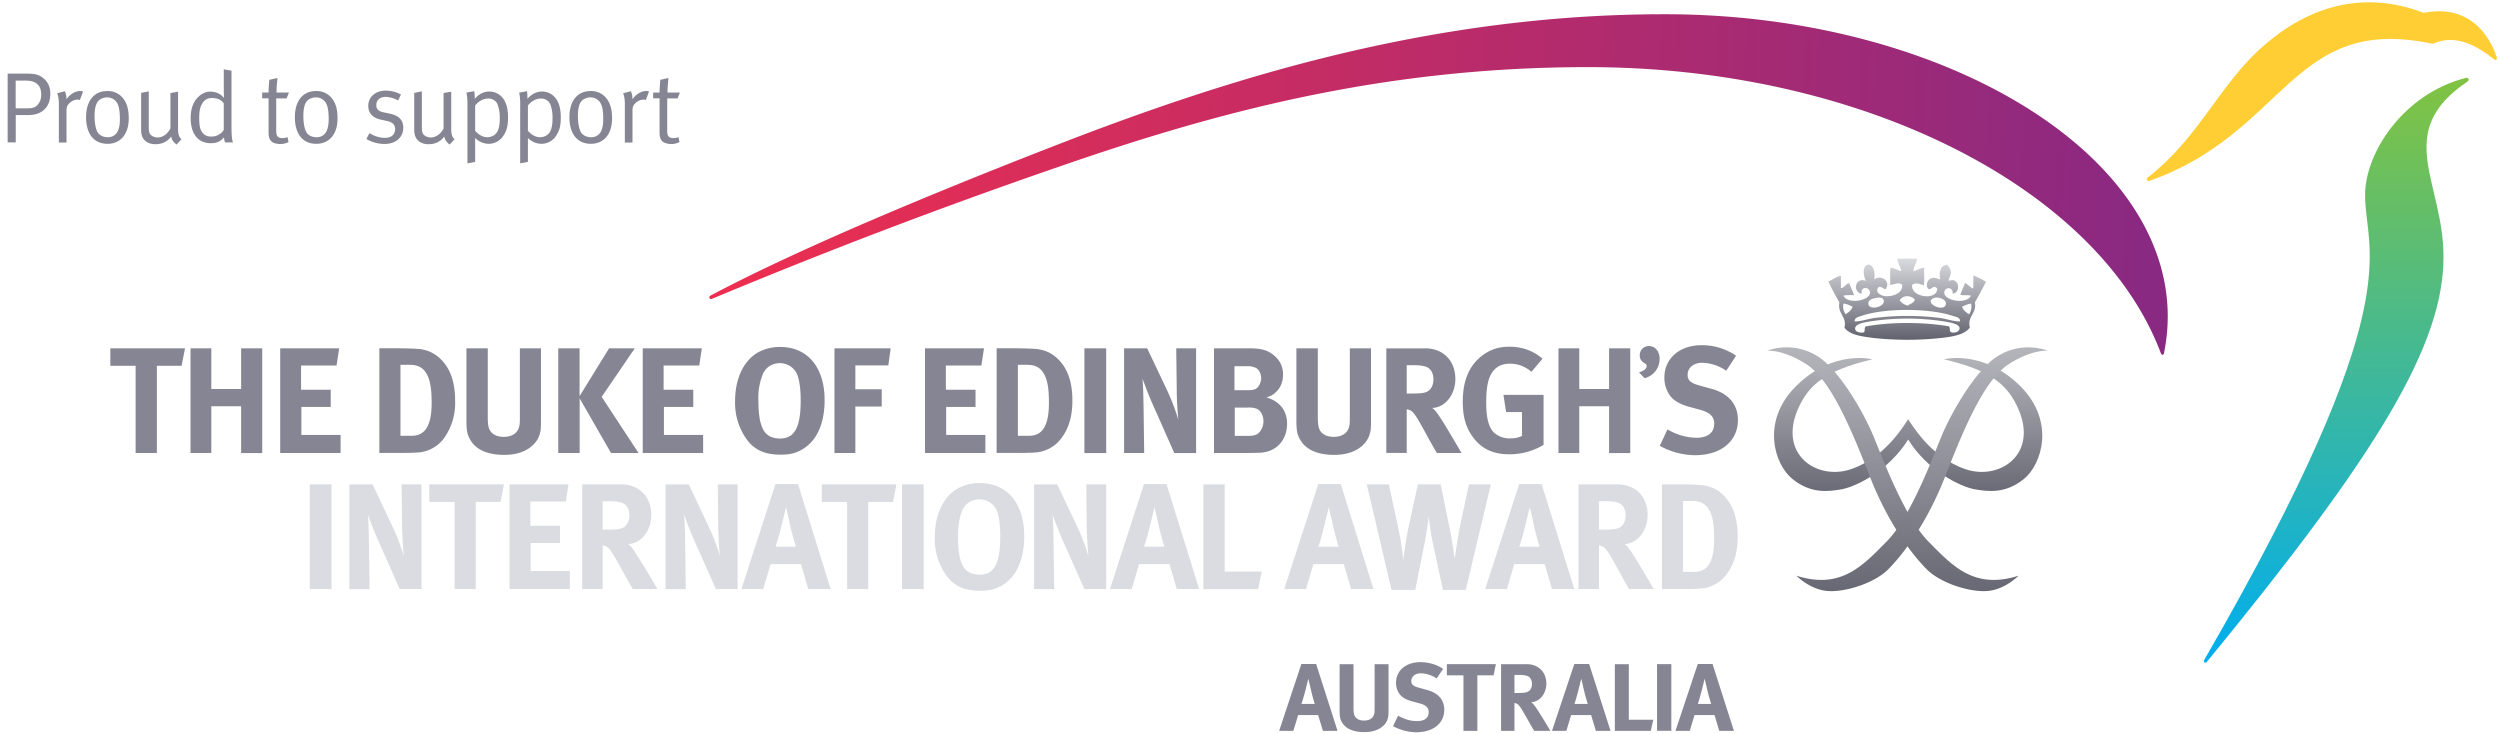
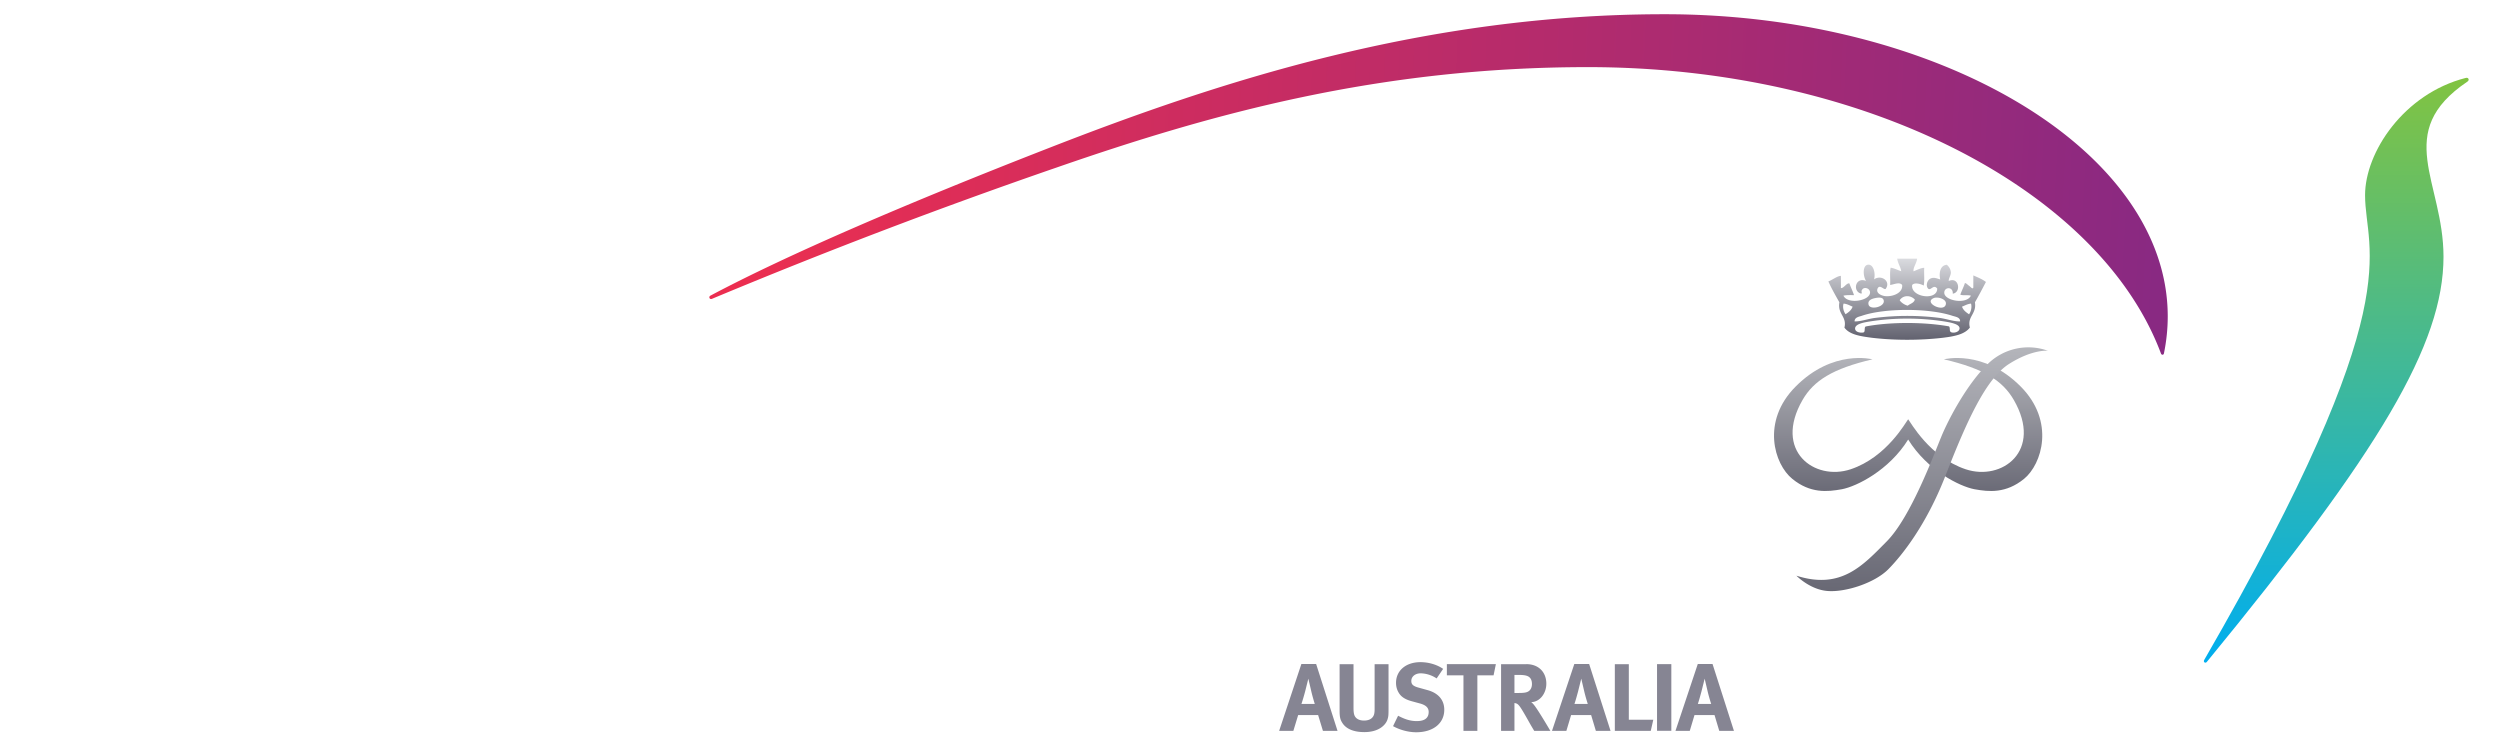
<svg xmlns="http://www.w3.org/2000/svg" fill="none" viewBox="0 0 327 96">
-   <path fill="#FFCE34" d="M326.57 7.5c-.56-1.79-2.88-7.14-9.56-5.82-8.34-3.2-15.72-.52-21.54 4.85-5.27 4.86-8.13 11.76-14.53 16.67-.12.09-.19.24-.1.38.05.1.2.12.3.08 18-6.35 18.56-21.88 37.05-17.93 1.28-.52 3.8-1.4 7.99 2 .1.1.2.15.33.08.08-.04.12-.14.06-.3Z" />
  <path fill="url(#a)" d="M322.73 10.68c-9.8 6.61-3.12 13.08-3.12 22.9 0 11.44-8.38 25.49-30.96 53-.09.11-.22.12-.3.06-.08-.05-.12-.17-.05-.3 27.27-47.2 21.05-53.25 21.05-60.8 0-5.66 5.1-13.28 13.14-15.34.16-.04.3-.04.38.1.08.14 0 .29-.14.38" />
  <path fill="url(#b)" d="M207.7 8.78c36.08 0 66.91 15.98 74.95 37.45.04.12.13.17.22.17.1 0 .16-.1.18-.21.32-1.58.49-3.18.49-4.8 0-21.83-30.1-39.53-65.78-39.53-31.36 0-58.24 8.77-80.7 17.55-18.31 7.14-34.01 13.88-44.1 19.24-.08.04-.23.14-.16.32.04.12.18.18.32.12a760.72 760.72 0 0 1 45.06-17.17C158.4 14.9 180.36 8.78 207.7 8.78" />
  <path fill="url(#c)" d="M264.31 50.56c-4.9-4.93-10.05-3.56-10.05-3.56 5.22 1.21 7.69 2.79 9.15 5.32 3.84 6.67-1.57 10.64-6.3 9.06-4.73-1.58-7.23-6.2-7.52-6.54-.29.33-2.78 4.96-7.52 6.54-4.72 1.58-10.14-2.39-6.3-9.06 1.46-2.53 3.93-4.1 9.15-5.32 0 0-5.16-1.37-10.05 3.56-4.54 4.56-2.8 10.17-.43 12.08 2.35 1.91 4.55 1.7 6.49 1.35 1.92-.37 6.15-2.46 8.66-6.5 2.5 4.04 6.73 6.13 8.66 6.5 1.93.35 4.13.56 6.49-1.35 2.35-1.91 4.1-7.52-.43-12.08" />
  <path fill="url(#d)" fill-rule="evenodd" d="M267.87 45.88a7.56 7.56 0 0 0-7.86 1.72c-2.64 2.55-5.06 7.03-6.08 9.5-1.02 2.46-4 10.53-7.13 13.7-3.13 3.16-5.98 6.37-11.83 4.5 0 0 1.76 1.82 4.06 2 2.3.2 6.15-1.02 7.96-2.84 1.81-1.83 4.96-5.8 7.44-12.14 2.73-7 5.28-12.77 8.36-14.72 3.09-1.95 5.08-1.72 5.08-1.72Z" clip-rule="evenodd" />
-   <path fill="url(#e)" fill-rule="evenodd" d="M231.13 45.88A7.56 7.56 0 0 1 239 47.6c2.63 2.55 5.05 7.03 6.07 9.5 1.02 2.46 4 10.53 7.14 13.7 3.12 3.16 5.97 6.37 11.82 4.5 0 0-1.76 1.82-4.06 2-2.3.2-6.15-1.02-7.96-2.84-1.81-1.83-4.96-5.8-7.44-12.14-2.73-7-5.28-12.77-8.36-14.72-3.09-1.95-5.08-1.72-5.08-1.72Z" clip-rule="evenodd" />
  <path fill="url(#f)" fill-rule="evenodd" d="M248.13 33.83h2.63c-.06.6-.54 1.14-.47 1.66.42-.17 1.02-.47 1.4-.46-.05.75.07 1.68-.07 2.32-.34-.2-1.2-.46-1.51-.07-.22 1.6 3.27 2.1 3.28.47-.48-.64-.85.33-1.19 0-.35-.37-.13-1.14.34-1.33.4-.18.78-.01 1.24.13-.19-.9.02-1.85.86-1.92.27.22.5.55.53 1 0 .43-.32.82-.27 1.12 1.36-.6 1.65 1.52.52 1.66.07-.95-1.1-.9-1.11-.14-.03 1.07 2.93 1.6 3.48.4-.38-.12-1.03.02-1.38-.13.18-.52.43-.98.6-1.52.2.02.37.25.6.4.14.1.4.45.5.2v-1.6c.58.26 1.19.5 1.65.86-.47.89-.94 1.8-1.44 2.66.25 1.54-1.04 1.84-.66 3.3-.68.92-2.1 1.16-3.54 1.34-3 .35-6.34.35-9.27 0-1.44-.19-2.92-.39-3.6-1.33.36-1.46-.93-1.75-.66-3.31-.5-.89-1.01-1.77-1.44-2.73.54-.2 1.13-.7 1.64-.73v1.59c.34.09.75-.7 1.11-.6.19.53.43.99.6 1.53-.5 0-.98-.02-1.38.07.56 1.21 3.58.65 3.48-.47-.06-.54-.84-.73-1.05-.27-.17.16.1.5-.14.46-1.1-.28-.76-2.2.67-1.65-.4-.6-.49-2.05.26-2.12.67-.08 1.01 1.03.79 1.92.93-.67 2.25.25 1.51 1.25-.25.14-.76-.64-1.05-.06-.26.62.5.94.98 1 1.02.11 2.36-.43 2.23-1.46-.35-.44-1.09-.05-1.57 0 .05-.73-.08-1.64.07-2.26.52.09.92.32 1.38.46-.1-.61-.44-1.01-.53-1.66m.33 5.44c.1.24.6.63 1.06.73.3-.27.8-.33.92-.8-.55-.59-1.5-.61-1.97.07Zm-4.07.6c.2.77 2.24.27 1.97-.6-.12-.39-.64-.36-1.12-.26-.58.12-.98.36-.85.86Zm10.11-.07c.12-.67-1.06-1-1.57-.8-1.46.6 1.37 1.98 1.57.8ZM241.4 41.1c.38-.25.76-.51.92-.99-.37-.14-.69-.36-1.18-.4-.17.5.04 1.1.27 1.4Zm15.23-.99c.17.48.54.74.92 1 .24-.32.4-.9.26-1.4-.49.05-.8.26-1.18.4Zm-1.24 1.2c-3.06-1.03-8.91-1.03-11.88 0-.37.12-.94.2-.93.73.85.02 1.73-.34 2.7-.46a34 34 0 0 1 8.4 0c.96.13 1.85.48 2.7.46.03-.53-.56-.6-.99-.73Zm.92 1.65c.02-.56-1.08-.77-2.1-.93a31.89 31.89 0 0 0-9.52 0c-.81.13-2.12.32-2.04 1 .05.4.65.53 1.05.46.37-.04.04-.76.4-.8 3.2-.6 7.62-.58 10.83 0 .23.23-.07.72.4.8.37.08.96-.11.98-.53Z" clip-rule="evenodd" />
  <path fill="#868593" d="m172.15 86.85 2.8 8.75h-1.91l-.63-2.07h-2.61l-.63 2.07h-1.86l2.91-8.75h1.94Zm-.18 5.22s-.29-.92-.48-1.76l-.36-1.54-.42 1.68c-.17.63-.29 1.04-.48 1.62h1.74ZM177.04 86.87v5.74c0 .53.06.85.16 1.04.2.39.63.6 1.22.6.78 0 1.27-.37 1.35-1.01.03-.2.03-.31.03-.78v-5.58h1.82v5.87c0 .83-.02.99-.14 1.37-.23.69-1.1 1.64-3.03 1.64-1.35 0-2.35-.4-2.85-1.17-.3-.45-.38-.8-.38-1.64v-6.07h1.83ZM187.91 88.74a3.9 3.9 0 0 0-2.07-.67c-.73 0-1.24.42-1.24 1 0 .46.24.68.98.88l1.08.3c1.46.38 2.25 1.3 2.25 2.59 0 1.77-1.45 2.94-3.67 2.94-1.01 0-2.14-.3-3.03-.8l.66-1.36c.83.43 1.55.7 2.44.7 1.03 0 1.56-.4 1.56-1.19 0-.56-.37-.91-1.16-1.12l-.99-.27c-.88-.23-1.43-.57-1.75-1.1-.25-.4-.37-.84-.37-1.33 0-1.6 1.3-2.7 3.19-2.7 1.09 0 2.18.33 2.97.88l-.85 1.25ZM195.66 86.87l-.3 1.46h-2.12v7.27h-1.82v-7.27h-2.17v-1.46h6.4ZM199.65 86.87c1.58 0 2.61 1.03 2.61 2.56 0 1.3-.88 2.39-1.98 2.41.18.14.25.22.37.37.52.62 2.14 3.39 2.14 3.39h-2.11c-.35-.58-.49-.82-.83-1.43-.89-1.57-1.16-2-1.47-2.14a.95.95 0 0 0-.29-.07v3.64h-1.75v-8.72h3.31Zm-1.56 3.77h.6c.77 0 1.1-.08 1.35-.3.22-.2.34-.5.34-.87 0-.54-.21-.91-.64-1.06-.2-.08-.57-.13-1-.13h-.65v2.36ZM207.86 86.85l2.8 8.75h-1.92l-.62-2.07h-2.62l-.62 2.07H203l2.92-8.75h1.93Zm-.18 5.22s-.3-.92-.49-1.76l-.36-1.54-.42 1.68c-.17.63-.28 1.04-.47 1.62h1.74ZM213.05 86.87v7.27h3.2l-.33 1.46h-4.7v-8.72h1.83ZM218.61 86.87v8.72h-1.87v-8.72h1.87ZM224 86.85l2.8 8.75h-1.92l-.62-2.07h-2.62l-.62 2.07h-1.87l2.92-8.75H224Zm-.18 5.22s-.3-.92-.49-1.76l-.36-1.54-.42 1.68c-.17.63-.28 1.04-.47 1.62h1.74Z" />
-   <path fill="#DBDCE1" d="M43.37 63.35h-2.85v13.7h2.85v-13.7ZM48.73 63.35l2.6 5.49c.68 1.45 1.2 2.9 1.48 3.87-.1-1.06-.2-2.81-.22-3.76l-.06-5.6h2.6v13.7h-2.85l-2.32-5.24a55.67 55.67 0 0 1-1.84-4.49c.1 1.13.12 2.74.14 3.88l.08 5.86H45.7v-13.7h3.02M65.92 63.35l-.45 2.3h-3.24v11.4h-2.77v-11.4h-3.31v-2.3h9.77ZM74.36 63.35l-.35 2.25h-4.64v3.17h3.88v2.25h-3.84v3.66h5.13v2.37h-7.9v-13.7h7.72ZM81.2 63.35c2.4 0 3.99 1.62 3.99 4.02 0 2.06-1.35 3.75-3.03 3.79.28.21.4.33.57.57a84 84 0 0 1 3.26 5.32h-3.22c-.53-.9-.74-1.28-1.27-2.25-1.35-2.46-1.76-3.13-2.25-3.34-.13-.06-.25-.1-.42-.12v5.71h-2.68v-13.7h5.05m-2.37 5.92h.91c1.17 0 1.68-.12 2.05-.45.33-.32.53-.81.53-1.38 0-.85-.33-1.44-.98-1.68-.3-.11-.87-.2-1.54-.2h-.97v3.71ZM90.09 63.35l2.59 5.49c.68 1.45 1.2 2.9 1.48 3.87-.1-1.06-.2-2.81-.22-3.76l-.05-5.6h2.59v13.7h-2.84l-2.33-5.24a53.62 53.62 0 0 1-1.83-4.49c.1 1.13.12 2.74.14 3.88l.08 5.86h-2.64v-13.7h3.03M104.38 63.32l4.27 13.73h-2.93l-.95-3.26h-3.98l-.96 3.26h-2.85l4.45-13.73h2.95m-.28 8.2s-.44-1.45-.74-2.76c-.13-.64-.54-2.43-.54-2.43l-.65 2.64c-.25.99-.43 1.63-.72 2.54h2.65ZM117.25 63.35l-.44 2.3h-3.24v11.4h-2.77v-11.4h-3.31v-2.3h9.77ZM120.82 63.35h-2.84v13.7h2.84v-13.7ZM133.97 70.14c0 3.09-1.05 5.41-3.02 6.5-.82.45-1.58.63-2.71.63-2.05 0-3.38-.57-4.41-1.93a8.17 8.17 0 0 1-1.56-5.08c0-2.96 1.11-5.32 3.06-6.4a6 6 0 0 1 2.8-.68c3.62 0 5.84 2.66 5.84 6.96m-7.98-3.63c-.46.89-.68 2.1-.68 3.75 0 2.36.39 3.84 1.2 4.43.43.31.98.48 1.63.48 1.89 0 2.69-1.47 2.69-4.95 0-1.4-.12-2.4-.35-3.17a2.45 2.45 0 0 0-2.38-1.73c-.92 0-1.72.47-2.11 1.2ZM138.28 63.35l2.6 5.49c.68 1.45 1.2 2.9 1.48 3.87-.1-1.06-.2-2.81-.22-3.76l-.05-5.6h2.6v13.7h-2.85l-2.33-5.24a55.5 55.5 0 0 1-1.83-4.49c.1 1.13.11 2.74.13 3.88l.08 5.86h-2.63v-13.7h3.03M152.58 63.32l4.27 13.73h-2.93l-.95-3.26h-3.98l-.96 3.26h-2.85l4.45-13.73h2.94m-.27 8.2s-.45-1.45-.74-2.76l-.55-2.43-.64 2.64c-.25.99-.43 1.63-.72 2.54h2.65ZM160.19 63.35v11.41h4.85l-.48 2.3h-7.16v-13.7h2.79ZM175.38 63.32l4.27 13.73h-2.93l-.95-3.26h-3.98l-.96 3.26h-2.85l4.45-13.73h2.94m-.27 8.2s-.45-1.45-.74-2.76l-.55-2.43-.64 2.64c-.26.99-.43 1.63-.72 2.54h2.65ZM181.66 63.35l1.17 5.4c.55 2.57.72 4.52.72 4.52.06-.54.3-2.49.7-4.38l1.21-5.54h2.98l1.25 6.13c.25 1.28.59 3.62.59 3.62.04-.43.47-3.2.74-4.54l1.11-5.21H195l-3.27 13.81h-2.99l-1.21-5.58c-.41-1.83-.6-3.6-.65-3.98 0 0-.23 1.94-.64 3.94l-1.13 5.62h-3.1l-3.24-13.81h2.88M201.65 63.32l4.27 13.73H203l-.96-3.26h-3.98l-.95 3.26h-2.85l4.45-13.73h2.94Zm-.27 8.2s-.44-1.45-.74-2.76c-.13-.64-.54-2.43-.54-2.43l-.65 2.64c-.25.99-.43 1.63-.72 2.54h2.65ZM211.53 63.35c2.4 0 3.98 1.62 3.98 4.02 0 2.06-1.35 3.75-3.03 3.79.28.21.4.33.57.57.78.98 3.25 5.32 3.25 5.32h-3.22c-.53-.9-.74-1.28-1.26-2.25-1.35-2.46-1.75-3.13-2.25-3.34-.13-.06-.25-.1-.42-.12v5.71h-2.68v-13.7h5.06Zm-2.38 5.92h.91c1.17 0 1.68-.12 2.05-.45.33-.32.52-.81.52-1.38 0-.85-.33-1.44-.97-1.68-.31-.11-.88-.2-1.54-.2h-.98v3.71ZM220.1 63.35c.79 0 1.82.04 2.37.09 1.15.1 2.15.52 2.97 1.35 1.25 1.25 1.85 3 1.85 5.46 0 1.87-.45 3.51-1.37 4.75a4.62 4.62 0 0 1-3.29 1.97c-.5.04-1.15.08-1.95.08h-3.3v-13.7h2.73Zm.05 11.45h1.46c1.79 0 2.6-1.4 2.6-4.29 0-1.6-.13-2.93-.67-3.84-.45-.75-1.07-1.14-2.15-1.14h-1.25v9.27Z" />
-   <path fill="#868593" d="m24.2 45.56-.45 2.29h-3.23v11.4h-2.78v-11.4h-3.31v-2.29h9.77ZM27.64 45.56v5.32h3.9v-5.32h2.76v13.7h-2.76v-6.12h-3.9v6.11h-2.72V45.56h2.72ZM44.37 45.56l-.35 2.25h-4.64v3.17h3.88v2.25h-3.84v3.66h5.13v2.36h-7.9V45.56h7.72ZM52.35 45.56c.78 0 1.82.04 2.36.08A4.6 4.6 0 0 1 57.67 47c1.25 1.24 1.86 3 1.86 5.45a7.9 7.9 0 0 1-1.37 4.75 4.62 4.62 0 0 1-3.3 1.97c-.5.04-1.15.07-1.95.07h-3.29V45.55h2.73M52.39 57h1.46c1.8 0 2.61-1.4 2.61-4.3 0-1.59-.14-2.93-.68-3.84-.45-.75-1.08-1.14-2.15-1.14h-1.25V57ZM63.8 45.56v9c0 .85.08 1.34.23 1.64.32.61.96.94 1.86.94 1.19 0 1.95-.59 2.07-1.6.04-.28.04-.48.04-1.22v-8.76h2.76v9.22c0 1.3-.02 1.55-.21 2.15-.35 1.08-1.68 2.57-4.6 2.57-2.07 0-3.6-.63-4.35-1.83-.45-.7-.59-1.26-.59-2.58v-9.53h2.8M75.81 45.56v6.25l3.86-6.25h3.36l-4.33 6.35 4.82 7.34h-3.6l-4.1-7.14v7.14h-2.8V45.56h2.8ZM91.8 45.56l-.34 2.25H86.8v3.17h3.88v2.25h-3.84v3.66h5.13v2.36h-7.9V45.56h7.73ZM107.86 52.34c0 3.09-1.05 5.41-3.03 6.5-.81.46-1.58.63-2.7.63-2.05 0-3.38-.57-4.41-1.93a8.16 8.16 0 0 1-1.57-5.08c0-2.96 1.12-5.32 3.06-6.4a6 6 0 0 1 2.82-.68c3.6 0 5.83 2.66 5.83 6.96Zm-7.98-3.63a8.05 8.05 0 0 0-.68 3.75c0 2.36.4 3.84 1.21 4.43.43.32.98.47 1.62.47 1.89 0 2.7-1.46 2.7-4.94 0-1.4-.13-2.4-.36-3.17A2.46 2.46 0 0 0 102 47.5c-.91 0-1.71.47-2.1 1.2ZM116.5 45.56l-.31 2.23h-4.31v3.13h3.45v2.25h-3.45v6.08h-2.73V45.56h7.35ZM128.71 45.56l-.35 2.25h-4.64v3.17h3.88v2.25h-3.84v3.66h5.13v2.36h-7.9V45.56h7.72ZM133.1 45.56c.78 0 1.81.04 2.36.08 1.15.1 2.15.53 2.96 1.36 1.25 1.24 1.85 3 1.85 5.45 0 1.87-.44 3.5-1.36 4.75a4.62 4.62 0 0 1-3.3 1.97c-.5.04-1.15.07-1.95.07h-3.3V45.55h2.74m.04 11.45h1.46c1.8 0 2.6-1.4 2.6-4.3 0-1.59-.13-2.93-.67-3.84-.45-.75-1.07-1.14-2.15-1.14h-1.24V57ZM144.69 45.56h-2.85v13.7h2.85v-13.7ZM150.05 45.56l2.6 5.48c.68 1.46 1.2 2.9 1.47 3.88-.1-1.06-.2-2.81-.2-3.76l-.07-5.6h2.6v13.7h-2.85l-2.32-5.24a54.8 54.8 0 0 1-1.84-4.5c.1 1.12.12 2.74.14 3.89l.08 5.84h-2.63V45.56h3.02ZM163.37 45.56c1.66 0 2.52.26 3.34.99a3.08 3.08 0 0 1 1.11 2.44c0 .93-.31 1.72-.92 2.29-.39.37-.62.51-1.25.7 1.68.5 2.7 1.66 2.7 3.45 0 1.9-1.17 3.67-3.56 3.79-.43.01-1 .03-1.73.03h-4.27V45.56h4.58m-1.9 5.48h1.63c.64 0 .93-.06 1.16-.18.38-.2.7-.85.7-1.4 0-.55-.28-1.18-.78-1.38a2.7 2.7 0 0 0-1.13-.18h-1.58v3.13Zm.05 5.97h1.77c.56 0 .97-.08 1.27-.31.4-.32.7-.95.7-1.6 0-.78-.4-1.5-1-1.68a3.1 3.1 0 0 0-1.05-.11h-1.7V57ZM172.37 45.56v9c0 .85.08 1.34.23 1.64.31.61.96.94 1.86.94 1.18 0 1.94-.59 2.06-1.6.04-.28.04-.48.04-1.22v-8.76h2.77v9.22c0 1.3-.02 1.55-.22 2.15-.35 1.08-1.67 2.57-4.6 2.57-2.06 0-3.59-.63-4.35-1.83-.45-.7-.59-1.26-.59-2.58v-9.53h2.8M186.38 45.56c2.4 0 3.98 1.62 3.98 4.02 0 2.05-1.35 3.74-3.02 3.78.27.22.39.34.56.57.78.99 3.26 5.32 3.26 5.32h-3.22c-.52-.9-.74-1.28-1.27-2.24-1.34-2.47-1.75-3.14-2.24-3.35-.14-.06-.25-.1-.43-.12v5.7h-2.67V45.57h5.05m-2.38 5.9h.92c1.17 0 1.68-.11 2.04-.45.34-.31.53-.8.53-1.38 0-.84-.33-1.43-.97-1.67-.31-.12-.88-.2-1.55-.2H184v3.7ZM200.32 48.64a4.24 4.24 0 0 0-2.82-1.07c-.8 0-1.49.24-1.95.7-.92.88-1.15 2.35-1.15 4.4 0 2.05.33 3.21 1 3.9a3 3 0 0 0 2.14.77c.6 0 1.09-.1 1.54-.33V53.9H197l-.35-2.25h5.25v6.54a8.61 8.61 0 0 1-4.51 1.23c-2.03 0-3.53-.68-4.62-2.1-1-1.28-1.44-2.73-1.44-4.78 0-2.9.93-4.94 2.82-6.23 1-.67 2.01-.96 3.3-.96 1.64 0 3.12.53 4.31 1.57l-1.45 1.72ZM206.57 45.56v5.32h3.9v-5.32h2.77v13.7h-2.77v-6.12h-3.9v6.11h-2.72V45.56h2.72ZM214.38 48.7c.6-.16 1-.47 1-.8 0-.2-.08-.29-.36-.46a1.04 1.04 0 0 1-.54-.98c0-.67.53-1.2 1.2-1.2.81 0 1.4.7 1.4 1.68 0 1.2-.8 2.23-1.97 2.53l-.73-.77M225.8 48.5a5.79 5.79 0 0 0-3.16-1.05c-1.11 0-1.9.65-1.9 1.58 0 .7.38 1.06 1.5 1.38l1.64.45c2.23.61 3.44 2.05 3.44 4.08 0 2.78-2.23 4.6-5.6 4.6a9.57 9.57 0 0 1-4.62-1.23l1.01-2.15a7.63 7.63 0 0 0 3.73 1.1c1.55 0 2.38-.65 2.38-1.87 0-.89-.57-1.44-1.78-1.77l-1.5-.41c-1.35-.38-2.19-.9-2.68-1.74a3.98 3.98 0 0 1-.56-2.08c0-2.5 1.99-4.24 4.86-4.24a7.9 7.9 0 0 1 4.52 1.38l-1.29 1.97M1.01 9.63h2.47c.97 0 1.47.1 1.95.42.76.5 1.15 1.25 1.15 2.15 0 .9-.22 1.6-.8 2.14-.6.54-1.26.71-2.16.71H2.06v3.58H1v-9Zm1.04.9v3.64h1.5c.75 0 1.09-.14 1.39-.48.3-.36.45-.77.45-1.28 0-.67-.16-1.11-.52-1.42-.36-.32-.84-.45-1.69-.45H2.05ZM7.47 12.2l1.01-.27s.25.51.21 1.06c.47-.67 1.16-1.09 1.82-1.09.17 0 .35.07.35.07l-.41 1.11a.94.94 0 0 0-.3-.05c-.38 0-.77.17-1.07.47-.3.3-.38.5-.38 1.04v4.1H7.7V13.6c0-.96-.22-1.4-.22-1.4ZM14.02 11.9c1.08 0 1.78.5 2.22 1.15.4.59.6 1.36.6 2.43 0 2.17-1.16 3.33-2.78 3.33-1.79 0-2.8-1.32-2.8-3.48 0-2.15 1.06-3.42 2.76-3.42Zm-.01.84c-.58 0-1.1.28-1.33.71-.2.4-.31.94-.31 1.7 0 .93.15 1.74.4 2.15.24.4.75.65 1.31.65a1.4 1.4 0 0 0 1.4-.98c.15-.4.2-.77.2-1.42 0-.92-.1-1.54-.3-1.97a1.5 1.5 0 0 0-1.37-.84ZM18.46 12.15l1-.2v4.7c0 .63.09.9.4 1.1.2.15.5.23.78.23.64 0 1.3-.47 1.65-1.18v-4.63l1-.18v4.77c0 .83.12 1.15.45 1.45l-.65.7c-.43-.35-.61-.61-.7-1.05-.5.67-1.18 1-2.06 1-.82 0-1.43-.35-1.7-.94-.12-.24-.17-.59-.17-.97v-4.8ZM30.28 9.23v7.3c0 1.12.05 1.73.2 2.1h-1.04s-.13-.32-.14-.66c-.47.54-.97.76-1.72.76-1.68 0-2.64-1.22-2.64-3.3 0-1.4.46-2.42 1.34-3.04.42-.29.78-.4 1.25-.4.73 0 1.37.3 1.76.83l-.02-1.01V9.07l1.02.17v-.01Zm-1.03 4.27c-.32-.45-.8-.68-1.57-.68-.5 0-.93.24-1.2.68-.31.5-.42.98-.42 1.9 0 .76.05 1.32.26 1.7.3.54.7.76 1.3.76.54 0 .83-.12 1.25-.42.28-.2.4-.47.4-.47v-3.46h-.02ZM37.8 12.1l-.32.77h-1.35v4.22c0 .72.2.97.83.97.29 0 .45-.04.64-.14l.14.66a2.37 2.37 0 0 1-1.99.08c-.45-.23-.62-.65-.62-1.3v-4.5h-.84v-.76h.84c0-.63.1-1.66.1-1.66l1.07-.24s-.13 1.03-.13 1.9h1.62ZM41.33 11.9c1.08 0 1.78.5 2.22 1.15.4.59.6 1.36.6 2.43 0 2.17-1.16 3.33-2.79 3.33-1.78 0-2.79-1.32-2.79-3.48 0-2.15 1.05-3.42 2.76-3.42Zm-.02.84c-.57 0-1.1.28-1.32.71-.21.4-.31.94-.31 1.7 0 .93.15 1.74.4 2.15.23.4.75.65 1.3.65a1.4 1.4 0 0 0 1.41-.98c.14-.4.2-.77.2-1.42 0-.92-.1-1.54-.3-1.97a1.5 1.5 0 0 0-1.38-.84ZM52.44 12.38l-.37.76a3.63 3.63 0 0 0-1.63-.47c-.74 0-1.22.43-1.22 1.07 0 .5.25.8.94.95l.85.18c1.17.25 1.74.85 1.74 1.83 0 1.27-.99 2.13-2.45 2.13-.82 0-1.71-.24-2.37-.65l.39-.77c.66.41 1.34.62 2.05.62.8 0 1.31-.43 1.31-1.13 0-.59-.33-.92-1.07-1.08l-.8-.17c-1.07-.22-1.64-.89-1.64-1.8 0-1.18.95-2 2.3-2 .68 0 1.43.2 1.98.52ZM54.18 12.15l1-.2v4.7c0 .63.1.9.4 1.1.2.15.5.23.79.23.63 0 1.3-.47 1.65-1.18v-4.63l1-.18v4.77c0 .83.11 1.15.44 1.45l-.65.7c-.43-.35-.6-.61-.7-1.05-.5.67-1.17 1-2.05 1-.82 0-1.43-.35-1.7-.94-.12-.24-.18-.59-.18-.97v-4.8ZM61 12.11l1.03-.18s.07.27.07 1c.53-.63 1.2-.96 1.9-.96.67 0 1.32.3 1.74.82.48.6.71 1.4.71 2.57 0 1.05-.15 1.65-.52 2.25a2.3 2.3 0 0 1-2 1.2c-.66 0-1.32-.29-1.78-.76v3.12l-1.01.2v-7.85c0-1-.14-1.4-.14-1.4Zm1.15 5c.48.54 1.03.84 1.58.84.6 0 1.15-.33 1.36-.81.2-.42.28-.92.28-1.65a5 5 0 0 0-.3-1.88 1.3 1.3 0 0 0-1.2-.72c-.65 0-1.23.31-1.72.91v3.3ZM67.9 12.11l1.03-.18s.06.27.06 1c.54-.63 1.2-.96 1.91-.96.67 0 1.31.3 1.73.82.49.6.72 1.4.72 2.57 0 1.05-.15 1.65-.52 2.25a2.3 2.3 0 0 1-2 1.2c-.66 0-1.32-.29-1.78-.76v3.12l-1.01.2v-7.85c0-1-.14-1.4-.14-1.4Zm1.15 5c.48.54 1.03.84 1.58.84.6 0 1.14-.33 1.36-.81.2-.42.28-.92.28-1.65a5 5 0 0 0-.3-1.88 1.3 1.3 0 0 0-1.2-.72c-.64 0-1.23.31-1.72.91v3.3ZM77.24 11.9c1.08 0 1.78.5 2.22 1.15.4.59.6 1.36.6 2.43 0 2.17-1.16 3.33-2.78 3.33-1.78 0-2.8-1.32-2.8-3.48 0-2.15 1.06-3.42 2.76-3.42Zm-.01.84c-.57 0-1.1.28-1.33.71-.2.4-.31.94-.31 1.7 0 .93.16 1.74.4 2.15.24.4.76.65 1.31.65a1.4 1.4 0 0 0 1.4-.98c.15-.4.2-.77.2-1.42 0-.92-.09-1.54-.3-1.97a1.5 1.5 0 0 0-1.37-.84ZM81.5 12.2l1.02-.27s.24.51.2 1.06c.47-.67 1.16-1.09 1.83-1.09.16 0 .34.07.34.07l-.41 1.11a.94.94 0 0 0-.29-.05c-.39 0-.78.17-1.08.47-.3.3-.38.5-.38 1.04v4.1h-1V13.6c0-.96-.23-1.4-.23-1.4ZM88.93 12.1l-.3.77h-1.36v4.22c0 .72.2.97.83.97.29 0 .45-.04.64-.14l.14.66a2.37 2.37 0 0 1-1.99.08c-.45-.23-.62-.65-.62-1.3v-4.5h-.84v-.76h.84c0-.63.1-1.66.1-1.66l1.07-.24s-.13 1.03-.13 1.9h1.62Z" />
  <defs>
    <linearGradient id="a" x1="305.58" x2="305.58" y1="10.18" y2="86.68" gradientUnits="userSpaceOnUse">
      <stop stop-color="#81C341" />
      <stop offset="1" stop-color="#00AEEF" />
    </linearGradient>
    <linearGradient id="c" x1="249.59" x2="249.59" y1="46.82" y2="64.22" gradientUnits="userSpaceOnUse">
      <stop stop-color="#B2B3B9" />
      <stop offset="1" stop-color="#6B6B77" />
    </linearGradient>
    <linearGradient id="d" x1="251.33" x2="251.33" y1="77.35" y2="45.42" gradientUnits="userSpaceOnUse">
      <stop stop-color="#686874" />
      <stop offset="1" stop-color="#B4B5BB" />
    </linearGradient>
    <linearGradient id="e" x1="247.67" x2="247.67" y1="77.35" y2="45.42" gradientUnits="userSpaceOnUse">
      <stop stop-color="#686874" />
      <stop offset="1" stop-color="#B4B5BB" />
    </linearGradient>
    <linearGradient id="f" x1="248.3" x2="248.3" y1="44.36" y2="33.75" gradientUnits="userSpaceOnUse">
      <stop stop-color="#636370" />
      <stop offset="1" stop-color="#DBDCE0" />
    </linearGradient>
    <radialGradient id="b" cx="0" cy="0" r="1" gradientTransform="matrix(187 14 -60 800 94.68 40.8)" gradientUnits="userSpaceOnUse">
      <stop stop-color="#EC2E50" />
      <stop offset="1" stop-color="#892982" />
    </radialGradient>
  </defs>
</svg>